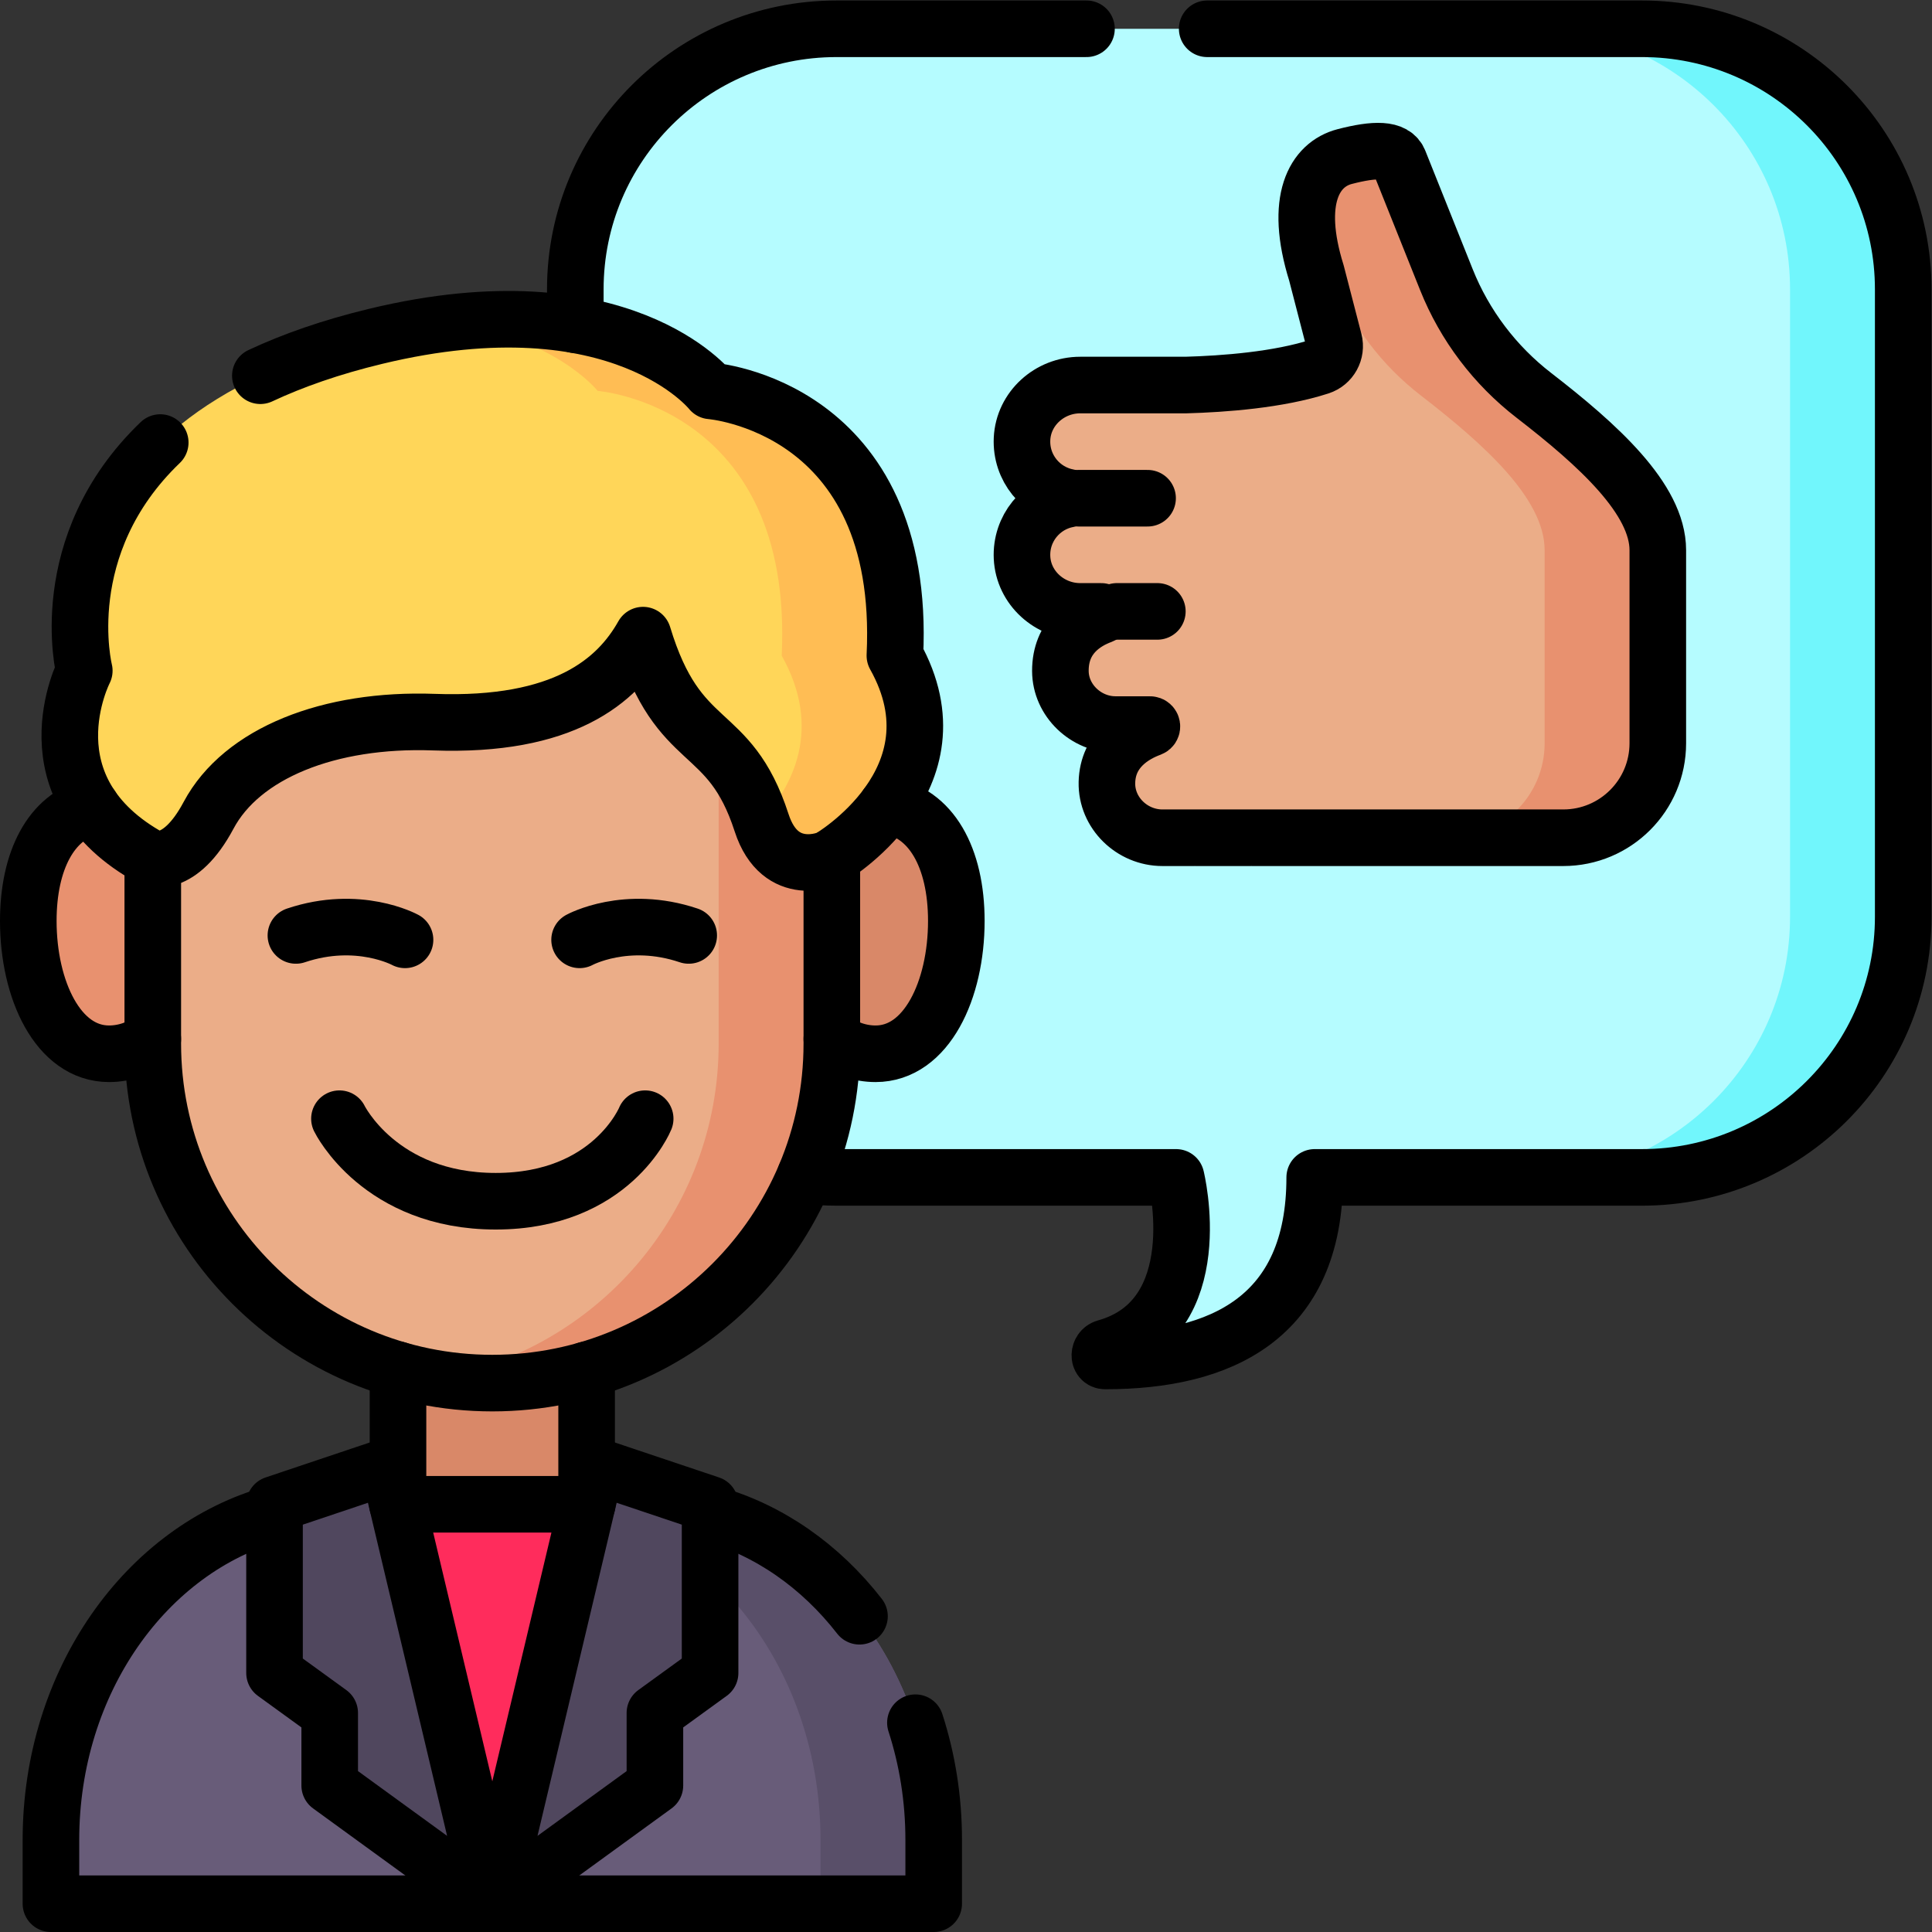
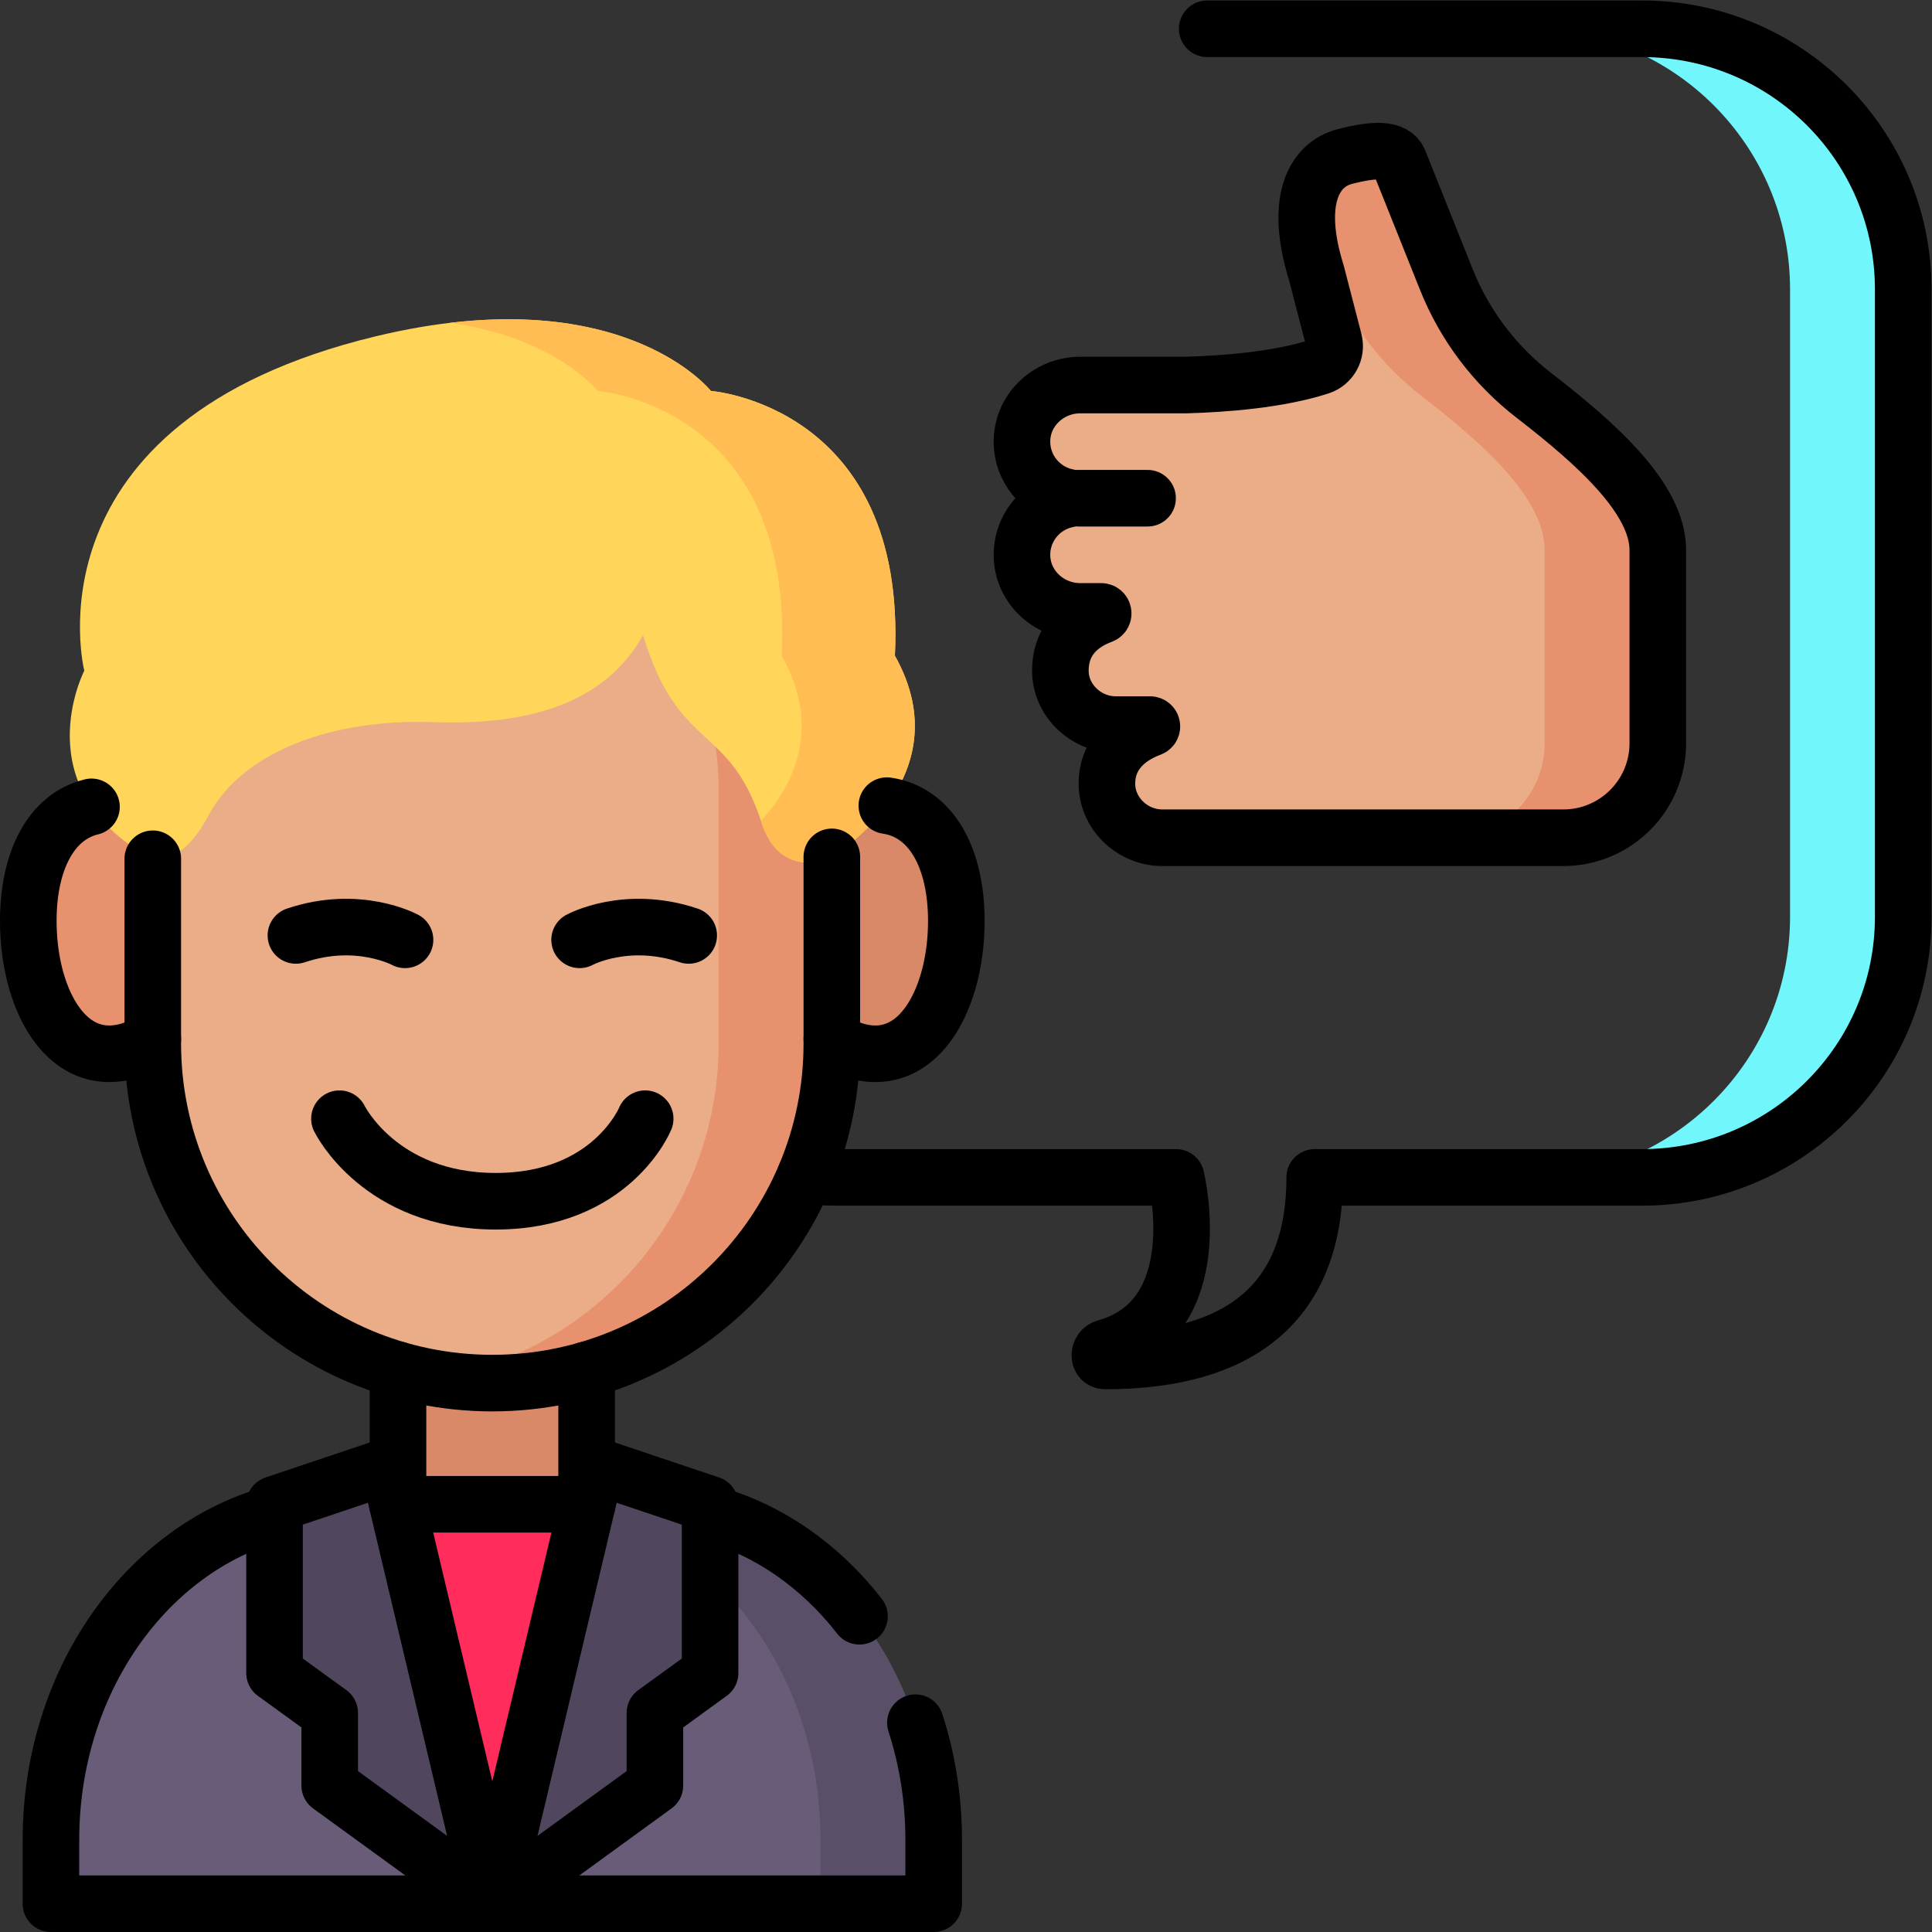
<svg xmlns="http://www.w3.org/2000/svg" version="1.1" id="svg13776" width="682.667" height="682.667" viewBox="0 0 682.667 682.667">
  <rect x="0" y="0" width="682.667" height="682.667" fill="#333333" stroke="none" />
  <defs id="defs13780">
    <clipPath clipPathUnits="userSpaceOnUse" id="clipPath13790">
      <path d="M 0,512 H 512 V 0 H 0 Z" id="path13788" />
    </clipPath>
  </defs>
  <g id="g13782" transform="matrix(1.333,0,0,-1.333,0,682.667)">
    <g id="g13784">
      <g id="g13786" clip-path="url(#clipPath13790)">
        <g id="g13792" transform="translate(221.757,504.5)">
-           <path d="m 0,0 h 213.485 c 38.25,0 69.258,-30.923 69.258,-69.068 v -166.337 c 0,-38.146 -31.008,-69.069 -69.258,-69.069 h -86.742 c 0,-37.329 -25,-48.655 -55.54,-48.655 -1.965,0 -1.824,2.975 0.069,3.504 27.971,7.822 18.723,45.151 18.723,45.151 H 0 c -38.25,0 -69.257,30.923 -69.257,69.069 V -69.068 C -69.257,-30.923 -38.25,0 0,0" style="fill:#b5fcff;fill-opacity:1;fill-rule:nonzero;stroke:none" id="path13794" />
-         </g>
+           </g>
        <g id="g13796" transform="translate(435.243,504.5)">
          <path d="M 0,0 H -30 C 8.25,0 39.257,-30.923 39.257,-69.068 v -166.337 c 0,-38.146 -31.007,-69.069 -69.257,-69.069 H 0 c 38.25,0 69.257,30.923 69.257,69.069 V -69.068 C 69.257,-30.923 38.25,0 0,0" style="fill:#71f6fc;fill-opacity:1;fill-rule:nonzero;stroke:none" id="path13798" />
        </g>
        <g id="g13800" transform="translate(53.42,265.805)">
          <path d="M 0,0 C 0,-18.226 -10.976,-33 -24.515,-33 -38.055,-33 -45.92,-16.032 -45.92,2.193 -45.92,20.418 -38.055,33 -24.515,33 -10.976,33 0,18.226 0,0" style="fill:#e8916f;fill-opacity:1;fill-rule:nonzero;stroke:none" id="path13802" />
        </g>
        <g id="g13804" transform="translate(207.58,265.805)">
          <path d="M 0,0 C 0,-18.226 10.976,-33 24.515,-33 38.055,-33 45.92,-16.032 45.92,2.193 45.92,20.418 38.055,33 24.515,33 10.976,33 0,18.226 0,0" style="fill:#d98868;fill-opacity:1;fill-rule:nonzero;stroke:none" id="path13806" />
        </g>
        <path d="m 155.5,83.5 h -50 v 80 h 50 z" style="fill:#d98868;fill-opacity:1;fill-rule:nonzero;stroke:none" id="path13808" />
        <g id="g13810" transform="translate(40.5,235.5)">
          <path d="M 0,0 V 67.064 C 0,113.973 38.027,152 84.936,152 H 95.064 C 141.973,152 180,113.973 180,67.064 V 0 C 180,-49.706 139.706,-90 90,-90 40.294,-90 0,-49.706 0,0" style="fill:#ebad88;fill-opacity:1;fill-rule:nonzero;stroke:none" id="path13812" />
        </g>
        <g id="g13814" transform="translate(135.565,387.5)">
          <path d="m 0,0 h -10.129 c -3.363,0 -6.674,-0.217 -9.935,-0.598 42.223,-4.923 75,-40.793 75,-84.338 V -152 c 0,-44.594 -32.436,-81.606 -75,-88.749 4.878,-0.818 9.888,-1.251 15,-1.251 49.705,0 90,40.294 90,90 v 67.064 C 84.936,-38.027 46.909,0 0,0" style="fill:#e8916f;fill-opacity:1;fill-rule:nonzero;stroke:none" id="path13816" />
        </g>
        <g id="g13818" transform="translate(247.5,24.4)">
          <path d="M 0,0 V -16.9 H -234 V 0 c 0,49.141 34.609,88.975 77.304,88.975 h 79.392 C -34.609,88.975 0,49.141 0,0" style="fill:#685c79;fill-opacity:1;fill-rule:nonzero;stroke:none" id="path13820" />
        </g>
        <g id="g13822" transform="translate(170.196,113.375)">
          <path d="m 0,0 h -30 c 42.695,0 77.304,-39.834 77.304,-88.975 v -16.9 h 30 v 16.9 C 77.304,-39.834 42.695,0 0,0" style="fill:#594f69;fill-opacity:1;fill-rule:nonzero;stroke:none" id="path13824" />
        </g>
        <g id="g13826" transform="translate(93.025,113.375)">
          <path d="M 0,0 H 74.949 L 37.475,-105.875 Z" style="fill:#ff2c5c;fill-opacity:1;fill-rule:nonzero;stroke:none" id="path13828" />
        </g>
        <g id="g13830" transform="translate(130.5,7.5)">
          <path d="M 0,0 -27.567,116 -57.729,105.875 V 61.164 L -43.102,50.556 V 31.328 Z" style="fill:#50475e;fill-opacity:1;fill-rule:nonzero;stroke:none" id="path13832" />
        </g>
        <g id="g13834" transform="translate(130.5,7.5)">
          <path d="M 0,0 27.567,116 57.729,105.875 V 61.164 L 43.102,50.556 V 31.328 Z" style="fill:#50475e;fill-opacity:1;fill-rule:nonzero;stroke:none" id="path13836" />
        </g>
        <g id="g13838" transform="translate(40.113,284.603)">
          <path d="m 0,0 c 0,0 7.488,-3.021 15.175,11.401 8.792,16.493 31.957,25.703 59.721,24.7 34.451,-1.246 48.598,10.882 55.443,23.064 9.466,-31.271 22.78,-23.064 31.435,-49.733 C 166.736,-5.86 179.749,0 179.749,0 c 0,0 35.809,20.763 17.353,53.729 3.17,66.251 -48.784,70.175 -48.784,70.175 0,0 -23.746,30.156 -88.838,14.47 C -34.446,115.74 -17.77,49.739 -17.77,49.739 -17.77,49.739 -33.922,18.478 0,0" style="fill:#ffd659;fill-opacity:1;fill-rule:nonzero;stroke:none" id="path13840" />
        </g>
        <g id="g13842" transform="translate(237.215,338.333)">
          <path d="m 0,0 c 3.171,66.251 -48.784,70.175 -48.784,70.175 0,0 -18.904,24.001 -69.205,18.038 28.029,-3.849 39.205,-18.038 39.205,-18.038 0,0 51.955,-3.924 48.784,-70.175 10.882,-19.437 2.9,-34.629 -5.485,-43.827 0.052,-0.157 0.106,-0.311 0.157,-0.471 4.963,-15.292 17.975,-9.431 17.975,-9.431 0,0 35.809,20.762 17.353,53.729" style="fill:#ffbd54;fill-opacity:1;fill-rule:nonzero;stroke:none" id="path13844" />
        </g>
        <g id="g13846" transform="translate(406.599,407.322)">
          <path d="m 0,0 c -10.328,7.979 -18.348,18.562 -23.193,30.682 l -12.531,31.339 c -1.279,3.385 -6.399,3.361 -14.418,1.285 -8.02,-2.077 -13.559,-11.452 -7.504,-30.858 l 4.655,-17.975 c 0.753,-2.909 -0.894,-5.89 -3.752,-6.818 -10.97,-3.562 -25.436,-4.635 -35.52,-4.916 h -28.011 c -8.075,0 -15.024,-6.203 -15.407,-14.268 -0.365,-7.699 5.076,-14.198 12.32,-15.495 0.273,-0.049 0.273,-0.423 0,-0.472 -7.244,-1.298 -12.684,-7.796 -12.32,-15.494 0.383,-8.067 7.331,-14.271 15.407,-14.271 h 5.568 c 0.606,0 0.759,-0.838 0.189,-1.045 -4.449,-1.617 -11.028,-5.562 -10.997,-14.743 0.026,-7.819 6.794,-14.212 14.614,-14.212 h 9.144 c 0.559,0 0.701,-0.772 0.176,-0.966 -4.357,-1.6 -11.401,-5.547 -11.597,-14.38 -0.178,-8.058 6.658,-14.654 14.718,-14.654 h 8.666 v 10e-4 l 14.996,-10e-4 v 10e-4 H 7.791 c 13.837,0 25.056,11.219 25.056,25.057 v 51.166 C 32.847,-27.473 17.034,-13.161 0,0" style="fill:#ebad88;fill-opacity:1;fill-rule:nonzero;stroke:none" id="path13848" />
        </g>
        <g id="g13850" transform="translate(406.599,407.322)">
          <path d="m 0,0 c -10.328,7.979 -18.348,18.562 -23.193,30.682 l -12.531,31.339 c -1.279,3.385 -6.399,3.361 -14.418,1.285 -5.435,-1.408 -9.725,-6.171 -10.046,-15.131 l 6.995,-17.493 C -48.348,18.562 -40.328,7.979 -30,0 -12.966,-13.161 2.847,-27.473 2.847,-41.037 v -51.166 c 0,-13.838 -11.218,-25.057 -25.056,-25.057 h 30 c 13.838,0 25.056,11.219 25.056,25.057 v 51.166 C 32.847,-27.473 17.034,-13.161 0,0" style="fill:#e8916f;fill-opacity:1;fill-rule:nonzero;stroke:none" id="path13852" />
        </g>
        <g id="g13854" transform="translate(24.25,298.25)">
          <path d="m 0,0 c -10.67,-2.57 -16.75,-14.23 -16.75,-30.25 0,-18.23 7.87,-35.2 21.4,-35.2 4.2,0 8.14,1.42 11.6,3.93" style="fill:none;stroke:#000000;stroke-width:15;stroke-linecap:round;stroke-linejoin:round;stroke-miterlimit:10;stroke-dasharray:none;stroke-opacity:1" id="path13856" />
        </g>
        <g id="g13858" transform="translate(235.08,298.57)">
          <path d="m 0,0 c 11.7,-1.71 18.42,-13.73 18.42,-30.57 0,-18.231 -7.87,-35.201 -21.4,-35.201 -4.2,0 -8.14,1.42 -11.6,3.931" style="fill:none;stroke:#000000;stroke-width:15;stroke-linecap:round;stroke-linejoin:round;stroke-miterlimit:10;stroke-dasharray:none;stroke-opacity:1" id="path13860" />
        </g>
        <g id="g13862" transform="translate(105.5,113.38)">
          <path d="M 0,0 V 35.64" style="fill:none;stroke:#000000;stroke-width:15;stroke-linecap:round;stroke-linejoin:round;stroke-miterlimit:10;stroke-dasharray:none;stroke-opacity:1" id="path13864" />
        </g>
        <g id="g13866" transform="translate(155.5,113.38)">
          <path d="M 0,0 V 35.64" style="fill:none;stroke:#000000;stroke-width:15;stroke-linecap:round;stroke-linejoin:round;stroke-miterlimit:10;stroke-dasharray:none;stroke-opacity:1" id="path13868" />
        </g>
        <g id="g13870" transform="translate(89.979,215.588)">
          <path d="M 0,0 C 0,0 10.682,-21.879 41.419,-21.879 72.156,-21.879 81.042,0 81.042,0" style="fill:none;stroke:#000000;stroke-width:15;stroke-linecap:round;stroke-linejoin:round;stroke-miterlimit:10;stroke-dasharray:none;stroke-opacity:1" id="path13872" />
        </g>
        <g id="g13874" transform="translate(155.66,113.38)">
          <path d="M 0,0 H -50.32" style="fill:none;stroke:#000000;stroke-width:15;stroke-linecap:round;stroke-linejoin:round;stroke-miterlimit:10;stroke-dasharray:none;stroke-opacity:1" id="path13876" />
        </g>
        <g id="g13878" transform="translate(242.654,55.477)">
          <path d="m 0,0 c 3.134,-9.675 4.846,-20.146 4.846,-31.077 v -16.901 h -117 -117 v 16.901 c 0,41.989 25.27,77.189 59.27,86.54" style="fill:none;stroke:#000000;stroke-width:15;stroke-linecap:round;stroke-linejoin:round;stroke-miterlimit:10;stroke-dasharray:none;stroke-opacity:1" id="path13880" />
        </g>
        <g id="g13882" transform="translate(188.23,110.94)">
          <path d="M 0,0 C 15.556,-4.278 29.284,-13.967 39.601,-27.241" style="fill:none;stroke:#000000;stroke-width:15;stroke-linecap:round;stroke-linejoin:round;stroke-miterlimit:10;stroke-dasharray:none;stroke-opacity:1" id="path13884" />
        </g>
        <g id="g13886" transform="translate(130.5,7.5)">
          <path d="M 0,0 -27.567,116 -57.729,105.875 V 61.164 L -43.102,50.556 V 31.328 Z" style="fill:none;stroke:#000000;stroke-width:15;stroke-linecap:round;stroke-linejoin:round;stroke-miterlimit:10;stroke-dasharray:none;stroke-opacity:1" id="path13888" />
        </g>
        <g id="g13890" transform="translate(130.5,7.5)">
          <path d="M 0,0 27.567,116 57.729,105.875 V 61.164 L 43.102,50.556 V 31.328 Z" style="fill:none;stroke:#000000;stroke-width:15;stroke-linecap:round;stroke-linejoin:round;stroke-miterlimit:10;stroke-dasharray:none;stroke-opacity:1" id="path13892" />
        </g>
        <g id="g13894" transform="translate(220.5,284.99)">
          <path d="m 0,0 v -49.49 c 0,-49.71 -40.29,-90 -90,-90 -24.86,0 -47.36,10.07 -63.64,26.36 -16.29,16.279 -26.36,38.779 -26.36,63.64 V -0.5" style="fill:none;stroke:#000000;stroke-width:15;stroke-linecap:round;stroke-linejoin:round;stroke-miterlimit:10;stroke-dasharray:none;stroke-opacity:1" id="path13896" />
        </g>
        <g id="g13898" transform="translate(42.475,394.817)">
-           <path d="m 0,0 c -28.499,-27.36 -20.132,-60.475 -20.132,-60.475 0,0 -16.152,-31.261 17.77,-49.739 0,0 7.488,-3.02 15.175,11.401 8.792,16.493 31.958,25.704 59.721,24.7 34.451,-1.245 48.598,10.883 55.443,23.064 9.466,-31.271 22.78,-23.064 31.435,-49.733 4.963,-15.292 17.975,-9.432 17.975,-9.432 0,0 35.809,20.763 17.353,53.73 3.171,66.251 -48.784,70.174 -48.784,70.174 0,0 -23.746,30.156 -88.837,14.47 C 45.243,25.299 35.135,21.743 26.538,17.716" style="fill:none;stroke:#000000;stroke-width:15;stroke-linecap:round;stroke-linejoin:round;stroke-miterlimit:10;stroke-dasharray:none;stroke-opacity:1" id="path13900" />
-         </g>
+           </g>
        <g id="g13902" transform="translate(107.363,263)">
          <path d="M 0,0 C 0,0 -12.343,6.75 -28.926,1.167" style="fill:none;stroke:#000000;stroke-width:15;stroke-linecap:round;stroke-linejoin:round;stroke-miterlimit:10;stroke-dasharray:none;stroke-opacity:1" id="path13904" />
        </g>
        <g id="g13906" transform="translate(153.637,263)">
          <path d="M 0,0 C 0,0 12.343,6.75 28.926,1.167" style="fill:none;stroke:#000000;stroke-width:15;stroke-linecap:round;stroke-linejoin:round;stroke-miterlimit:10;stroke-dasharray:none;stroke-opacity:1" id="path13908" />
        </g>
        <g id="g13910" transform="translate(285.901,380.062)">
          <path d="M 0,0 H 18.295" style="fill:none;stroke:#000000;stroke-width:15;stroke-linecap:round;stroke-linejoin:round;stroke-miterlimit:10;stroke-dasharray:none;stroke-opacity:1" id="path13912" />
        </g>
        <g id="g13914" transform="translate(296.068,350.062)">
-           <path d="M 0,0 H 10.718" style="fill:none;stroke:#000000;stroke-width:15;stroke-linecap:round;stroke-linejoin:round;stroke-miterlimit:10;stroke-dasharray:none;stroke-opacity:1" id="path13916" />
-         </g>
+           </g>
        <g id="g13918" transform="translate(406.599,407.322)">
          <path d="m 0,0 c -10.328,7.979 -18.348,18.562 -23.193,30.682 l -12.531,31.339 c -1.279,3.385 -6.399,3.361 -14.418,1.285 -8.02,-2.077 -13.559,-11.452 -7.504,-30.858 l 4.655,-17.975 c 0.753,-2.909 -0.894,-5.89 -3.752,-6.818 -10.97,-3.562 -25.436,-4.635 -35.52,-4.916 h -28.011 c -8.075,0 -15.024,-6.203 -15.407,-14.268 -0.365,-7.699 5.076,-14.198 12.32,-15.495 0.273,-0.049 0.273,-0.423 0,-0.472 -7.244,-1.298 -12.684,-7.796 -12.32,-15.494 0.383,-8.067 7.331,-14.271 15.407,-14.271 h 5.568 c 0.606,0 0.759,-0.838 0.189,-1.045 -4.449,-1.617 -11.028,-5.562 -10.997,-14.743 0.026,-7.819 6.794,-14.212 14.614,-14.212 h 9.144 c 0.559,0 0.701,-0.772 0.176,-0.966 -4.357,-1.6 -11.401,-5.547 -11.597,-14.38 -0.178,-8.058 6.658,-14.654 14.718,-14.654 h 8.666 v 10e-4 l 14.996,-10e-4 v 10e-4 H 7.791 c 13.837,0 25.056,11.219 25.056,25.057 v 51.166 C 32.847,-27.473 17.034,-13.161 0,0 Z" style="fill:none;stroke:#000000;stroke-width:15;stroke-linecap:round;stroke-linejoin:round;stroke-miterlimit:10;stroke-dasharray:none;stroke-opacity:1" id="path13920" />
        </g>
        <g id="g13922" transform="translate(320,504.5)">
          <path d="m 0,0 h 115.24 c 38.25,0 69.26,-30.92 69.26,-69.07 V -235.4 c 0,-38.15 -31.01,-69.07 -69.26,-69.07 H 28.5 c 0,-37.33 -25,-48.66 -55.54,-48.66 -1.97,0 -1.82,2.98 0.07,3.51 27.97,7.82 18.72,45.15 18.72,45.15 h -89.99 c -2.81,0 -5.58,0.17 -8.3,0.49" style="fill:none;stroke:#000000;stroke-width:15;stroke-linecap:round;stroke-linejoin:round;stroke-miterlimit:10;stroke-dasharray:none;stroke-opacity:1" id="path13924" />
        </g>
        <g id="g13926" transform="translate(152.5,426.04)">
-           <path d="M 0,0 V 9.39 C 0,47.54 31.01,78.46 69.26,78.46 H 135.5" style="fill:none;stroke:#000000;stroke-width:15;stroke-linecap:round;stroke-linejoin:round;stroke-miterlimit:10;stroke-dasharray:none;stroke-opacity:1" id="path13928" />
-         </g>
+           </g>
      </g>
    </g>
  </g>
</svg>